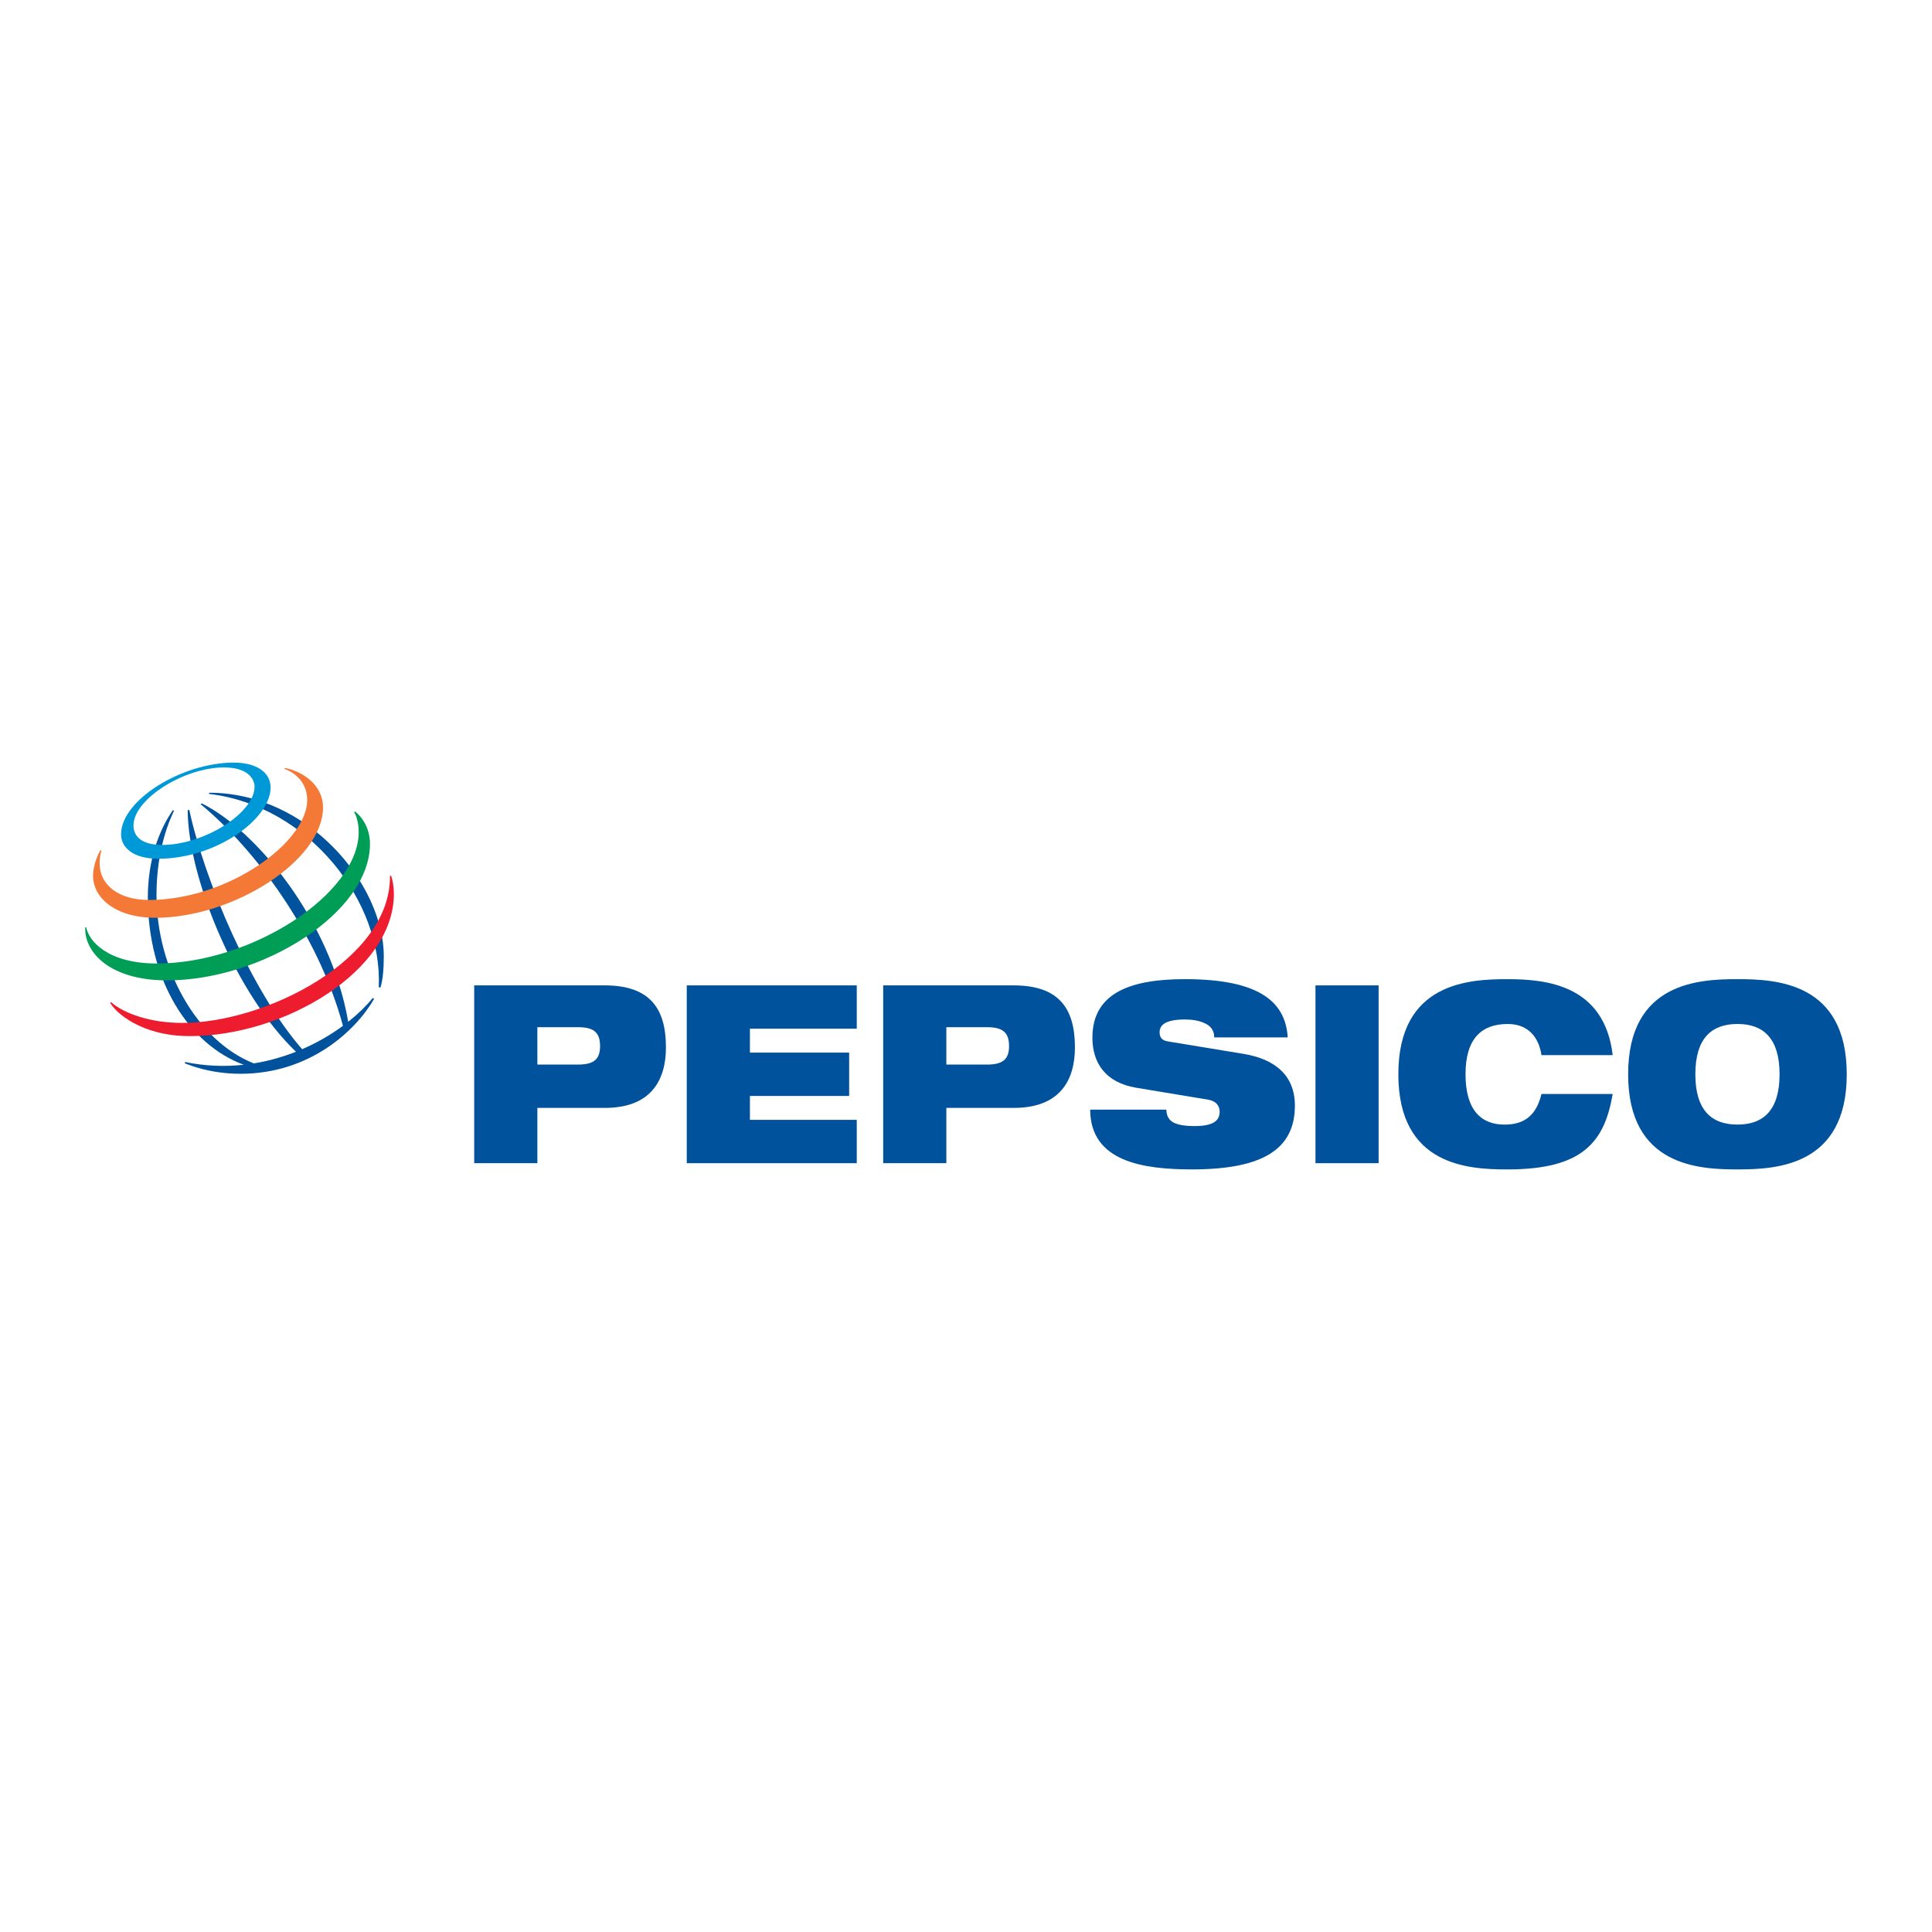
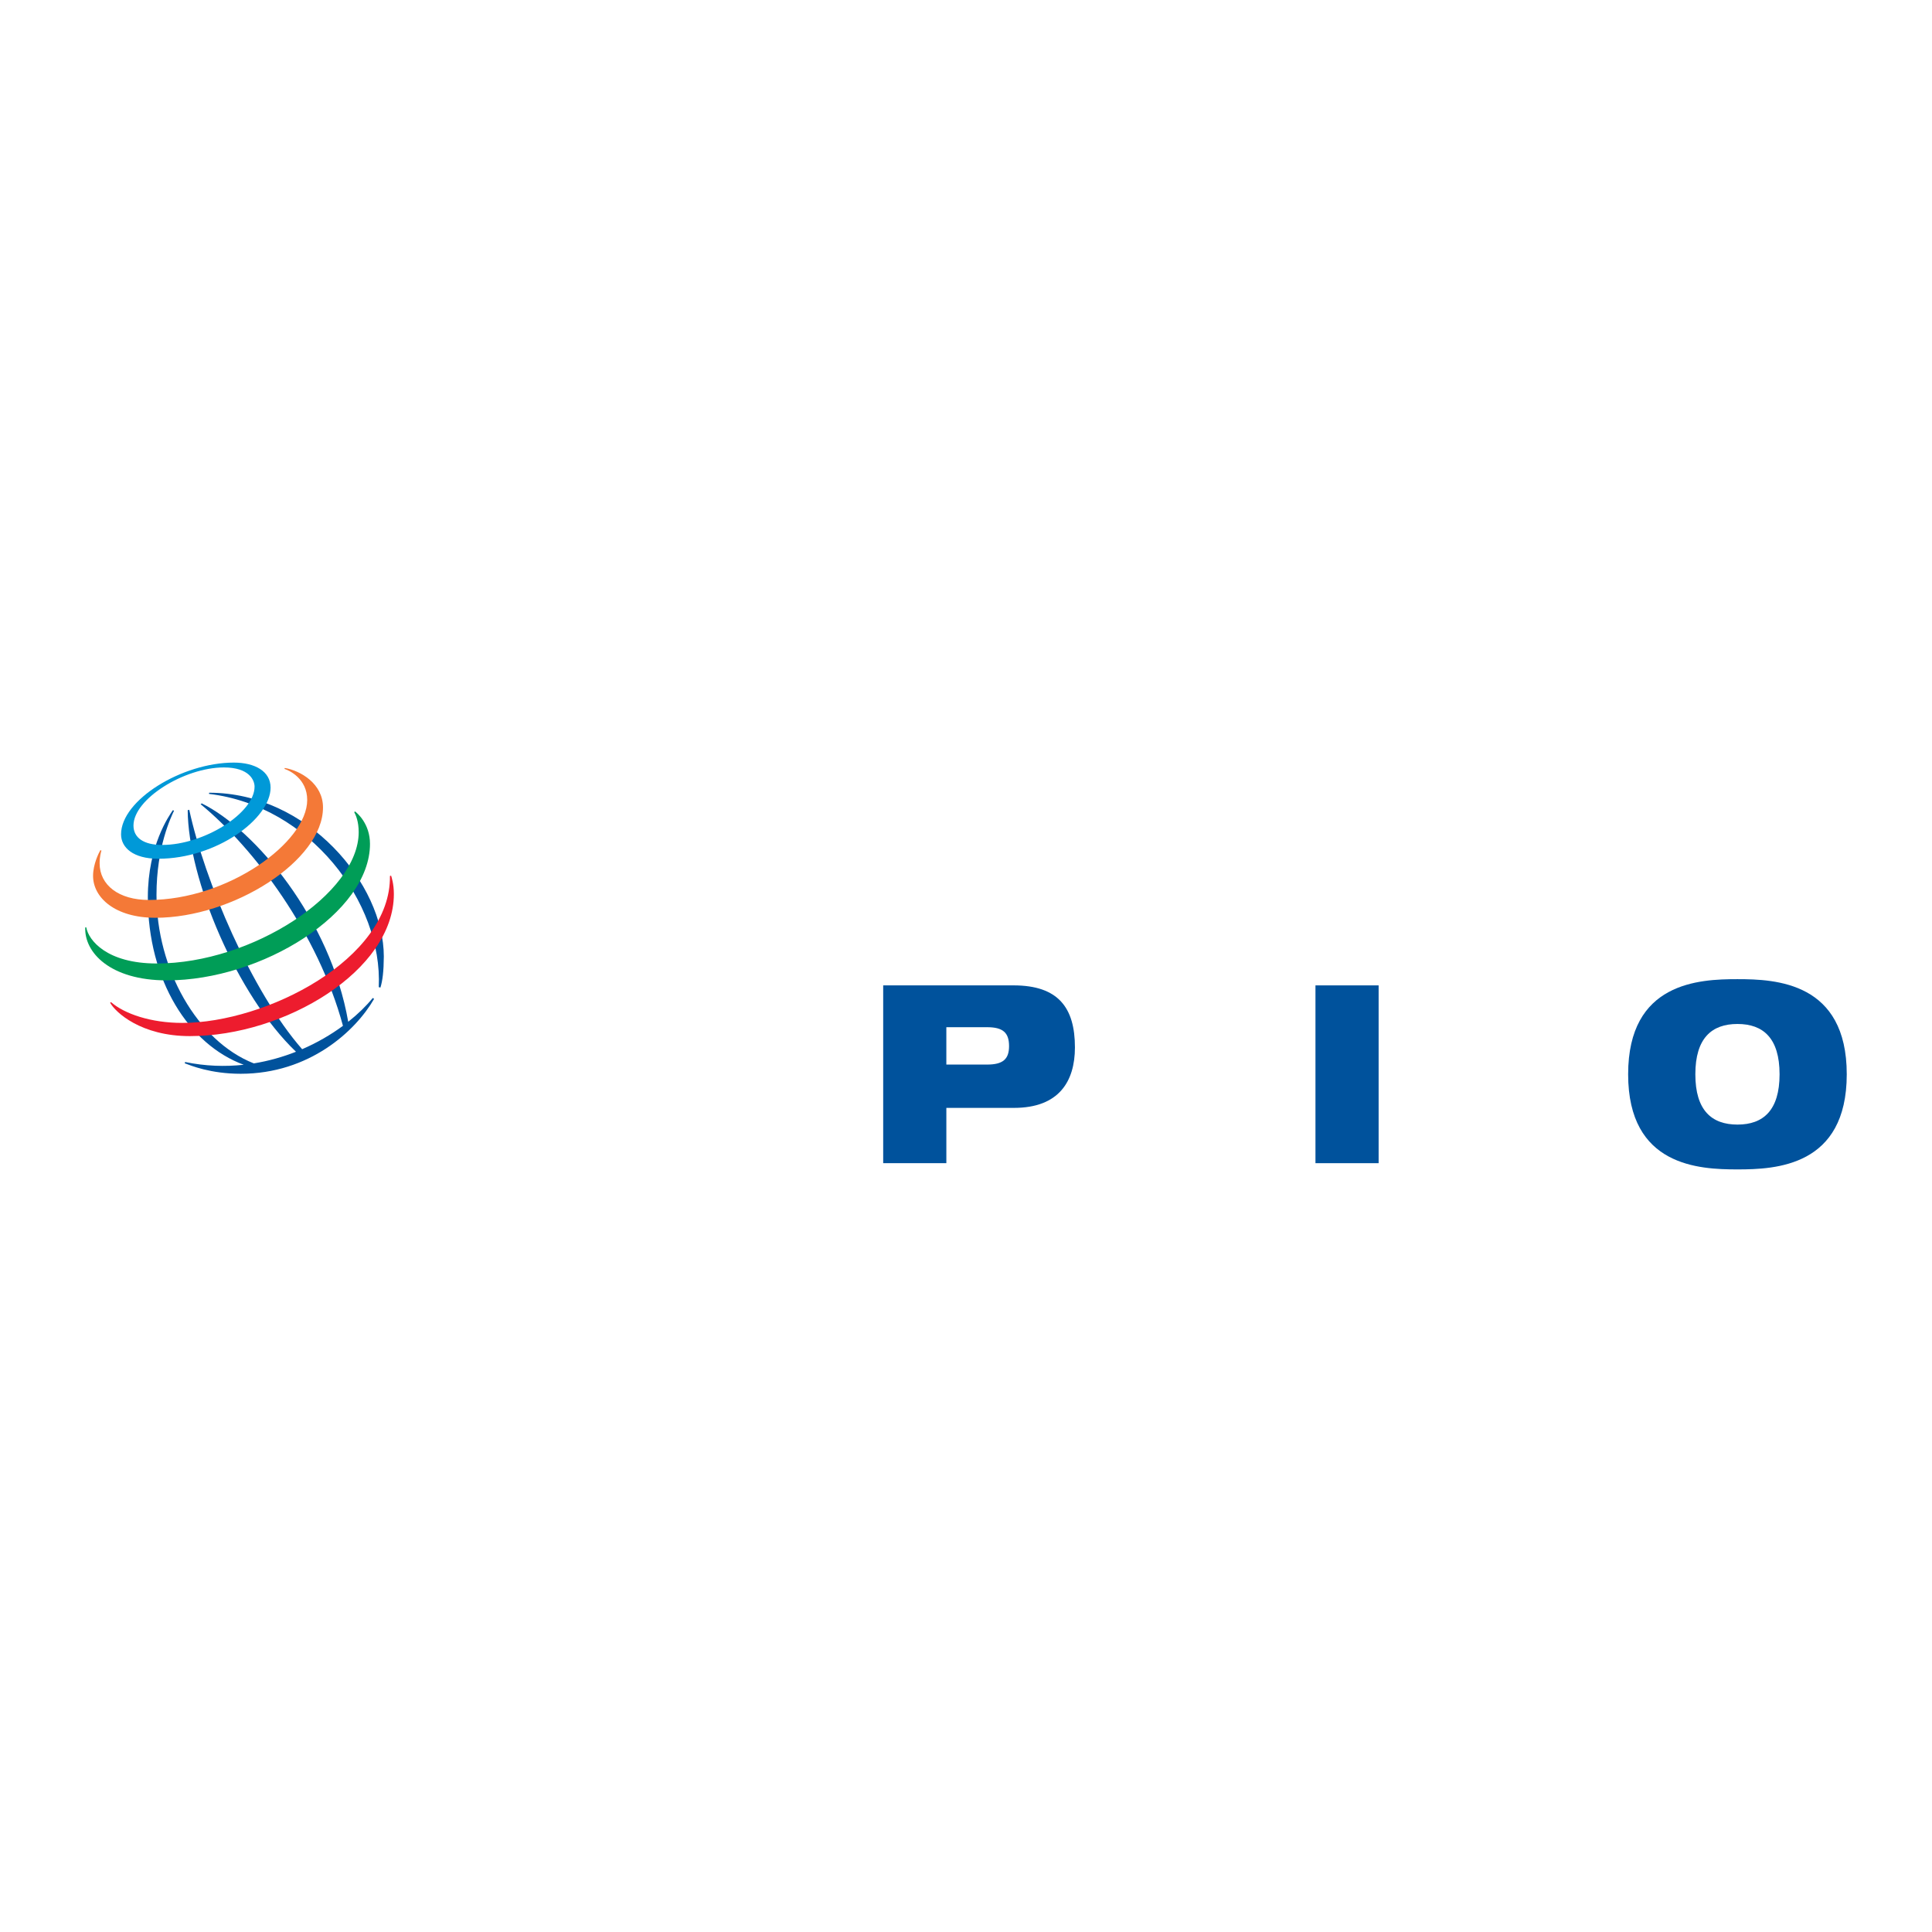
<svg xmlns="http://www.w3.org/2000/svg" version="1.0" id="Layer_1" x="0px" y="0px" width="192.756px" height="192.756px" viewBox="0 0 192.756 192.756" enable-background="new 0 0 192.756 192.756" xml:space="preserve">
  <g>
-     <polygon fill-rule="evenodd" clip-rule="evenodd" fill="#FFFFFF" points="0,0 192.756,0 192.756,192.756 0,192.756 0,0  " />
-     <path fill-rule="evenodd" clip-rule="evenodd" fill="#00529C" d="M53.612,102.484h4.067c1.587,0,2.19,0.548,2.19,1.889   c0,1.292-0.604,1.839-2.19,1.839h-4.067V102.484L53.612,102.484z M47.311,116.051h6.302v-5.517h6.75   c4.469,0,6.078-2.633,6.078-6.036c0-3.951-1.654-6.187-6.124-6.187H47.311V116.051L47.311,116.051z" />
-     <polygon fill-rule="evenodd" clip-rule="evenodd" fill="#00529C" points="68.518,98.312 85.479,98.312 85.479,102.634    74.82,102.634 74.82,105.019 84.72,105.019 84.72,109.343 74.82,109.343 74.82,111.728 85.479,111.728 85.479,116.051    68.518,116.051 68.518,98.312  " />
    <path fill-rule="evenodd" clip-rule="evenodd" fill="#00529C" d="M94.417,102.484h4.067c1.587,0,2.19,0.548,2.19,1.889   c0,1.292-0.604,1.839-2.19,1.839h-4.067V102.484L94.417,102.484z M88.116,116.051h6.302v-5.517h6.749   c4.47,0,6.079-2.633,6.079-6.036c0-3.951-1.654-6.187-6.124-6.187H88.116V116.051L88.116,116.051z" />
-     <path fill-rule="evenodd" clip-rule="evenodd" fill="#00529C" d="M113.345,108.522c-3.083-0.522-4.356-2.51-4.356-4.994   c0-4.597,4.045-5.838,9.229-5.838c7.105,0,10.033,2.062,10.257,5.813h-7.33c0-0.721-0.38-1.169-0.96-1.417   c-0.559-0.272-1.273-0.372-1.967-0.372c-1.877,0-2.524,0.521-2.524,1.268c0,0.496,0.2,0.82,0.826,0.919l7.53,1.242   c3.174,0.521,5.141,2.161,5.141,5.167c0,4.324-3.174,6.361-10.258,6.361c-4.849,0-10.146-0.745-10.167-5.963h7.598   c0.021,0.596,0.224,0.993,0.671,1.267c0.468,0.249,1.161,0.373,2.145,0.373c1.966,0,2.503-0.597,2.503-1.441   c0-0.521-0.291-1.043-1.139-1.191L113.345,108.522L113.345,108.522z" />
    <polygon fill-rule="evenodd" clip-rule="evenodd" fill="#00529C" points="131.244,98.312 137.546,98.312 137.546,116.051    131.244,116.051 131.244,98.312  " />
-     <path fill-rule="evenodd" clip-rule="evenodd" fill="#00529C" d="M160.899,109.144c-0.402,2.336-1.118,4.224-2.683,5.516   c-1.541,1.292-3.955,2.013-7.798,2.013c-3.821,0-10.905-0.299-10.905-9.49c0-9.193,7.084-9.491,10.905-9.491   c3.798,0,9.653,0.546,10.48,7.578h-7.106c-0.179-1.269-0.939-3.106-3.374-3.106c-2.571,0-4.202,1.416-4.202,5.02   c0,3.603,1.587,5.018,3.889,5.018c1.989,0,3.174-0.919,3.688-3.056H160.899L160.899,109.144z" />
    <path fill-rule="evenodd" clip-rule="evenodd" fill="#00529C" d="M169.145,107.182c0-3.604,1.632-5.02,4.202-5.02   c2.569,0,4.201,1.416,4.201,5.02c0,3.603-1.632,5.018-4.201,5.018C170.776,112.199,169.145,110.784,169.145,107.182   L169.145,107.182z M162.44,107.182c0,9.191,7.084,9.49,10.906,9.49c3.821,0,10.905-0.299,10.905-9.49   c0-9.193-7.084-9.491-10.905-9.491C169.524,97.69,162.44,97.988,162.44,107.182L162.44,107.182z" />
    <path fill-rule="evenodd" clip-rule="evenodd" fill="#00529C" d="M37.789,98.487c0.407-8.511-6.933-18.095-16.938-19.28   l0.017-0.116c9.864,0,17.426,9.132,17.426,16.336c-0.01,1.5-0.128,2.429-0.339,3.104L37.789,98.487L37.789,98.487z M37.191,99.569   c-0.656,0.802-1.481,1.609-2.449,2.376c-1.779-10.232-9.298-19.179-14.613-21.791l-0.114,0.08   c5.346,4.387,11.722,12.908,14.202,22.112c-1.186,0.874-2.558,1.679-4.072,2.332c-5.045-5.753-9.748-16.848-11.264-23.888   l-0.154,0.046c0.034,6.834,4.886,18.436,10.803,24.097c-1.313,0.518-2.725,0.922-4.208,1.162   c-5.672-2.247-9.709-9.443-9.709-16.815c0-4.812,1.467-7.79,1.751-8.399l-0.121-0.048c-0.343,0.52-2.493,3.495-2.493,8.69   c0,8.333,4.11,14.703,9.566,16.708c-1.867,0.203-3.831,0.142-5.846-0.274l-0.041,0.127c0.583,0.215,2.564,1.046,5.584,1.046   c6.833,0,11.451-4.245,13.311-7.472L37.191,99.569L37.191,99.569z" />
    <path fill-rule="evenodd" clip-rule="evenodd" fill="#0099D8" d="M23.331,76.084c-5.18,0-11.253,3.738-11.253,7.155   c0,1.322,1.209,2.438,3.711,2.438c5.809,0,11.207-3.991,11.207-7.095C26.996,76.95,25.427,76.084,23.331,76.084L23.331,76.084z    M25.398,78.486c0,2.616-5.023,5.814-9.223,5.814c-1.855,0-2.858-0.73-2.858-1.935c0-2.654,5.081-5.797,9.02-5.797   C24.905,76.568,25.398,77.875,25.398,78.486L25.398,78.486z" />
    <path fill-rule="evenodd" clip-rule="evenodd" fill="#F47937" d="M10.014,84.821c-0.146,0.252-0.729,1.394-0.729,2.563   c0,2.169,2.192,4.183,6.224,4.183c7.756,0,16.717-5.709,16.717-11.008c0-2.379-2.252-3.672-3.815-3.94l-0.029,0.093   c0.486,0.154,2.268,0.982,2.268,3.101c0,4.223-7.912,9.976-15.793,9.976c-3.017,0-4.918-1.489-4.918-3.659   c0-0.686,0.143-1.138,0.181-1.269L10.014,84.821L10.014,84.821z" />
    <path fill-rule="evenodd" clip-rule="evenodd" fill="#009D57" d="M35.424,80.956c0.213,0.162,1.49,1.226,1.49,3.24   c0,6.865-10.756,13.616-20.266,13.616c-5.671,0-8.256-2.8-8.142-5.287h0.102c0.222,1.291,2.063,3.602,7.027,3.602   c9.521,0,20.152-6.985,20.152-13.105c0-1.05-0.285-1.704-0.446-1.995L35.424,80.956L35.424,80.956z" />
    <path fill-rule="evenodd" clip-rule="evenodd" fill="#ED1C2E" d="M39.02,87.365c0.044,0.146,0.276,0.803,0.276,1.833   c0,7.637-10.886,14.175-20.353,14.175c-4.873,0-7.417-2.367-7.955-3.328l0.087-0.064c1.348,1.18,4.004,2.075,7.103,2.075   c8.361,0,20.838-6.361,20.727-14.663L39.02,87.365L39.02,87.365z" />
  </g>
</svg>